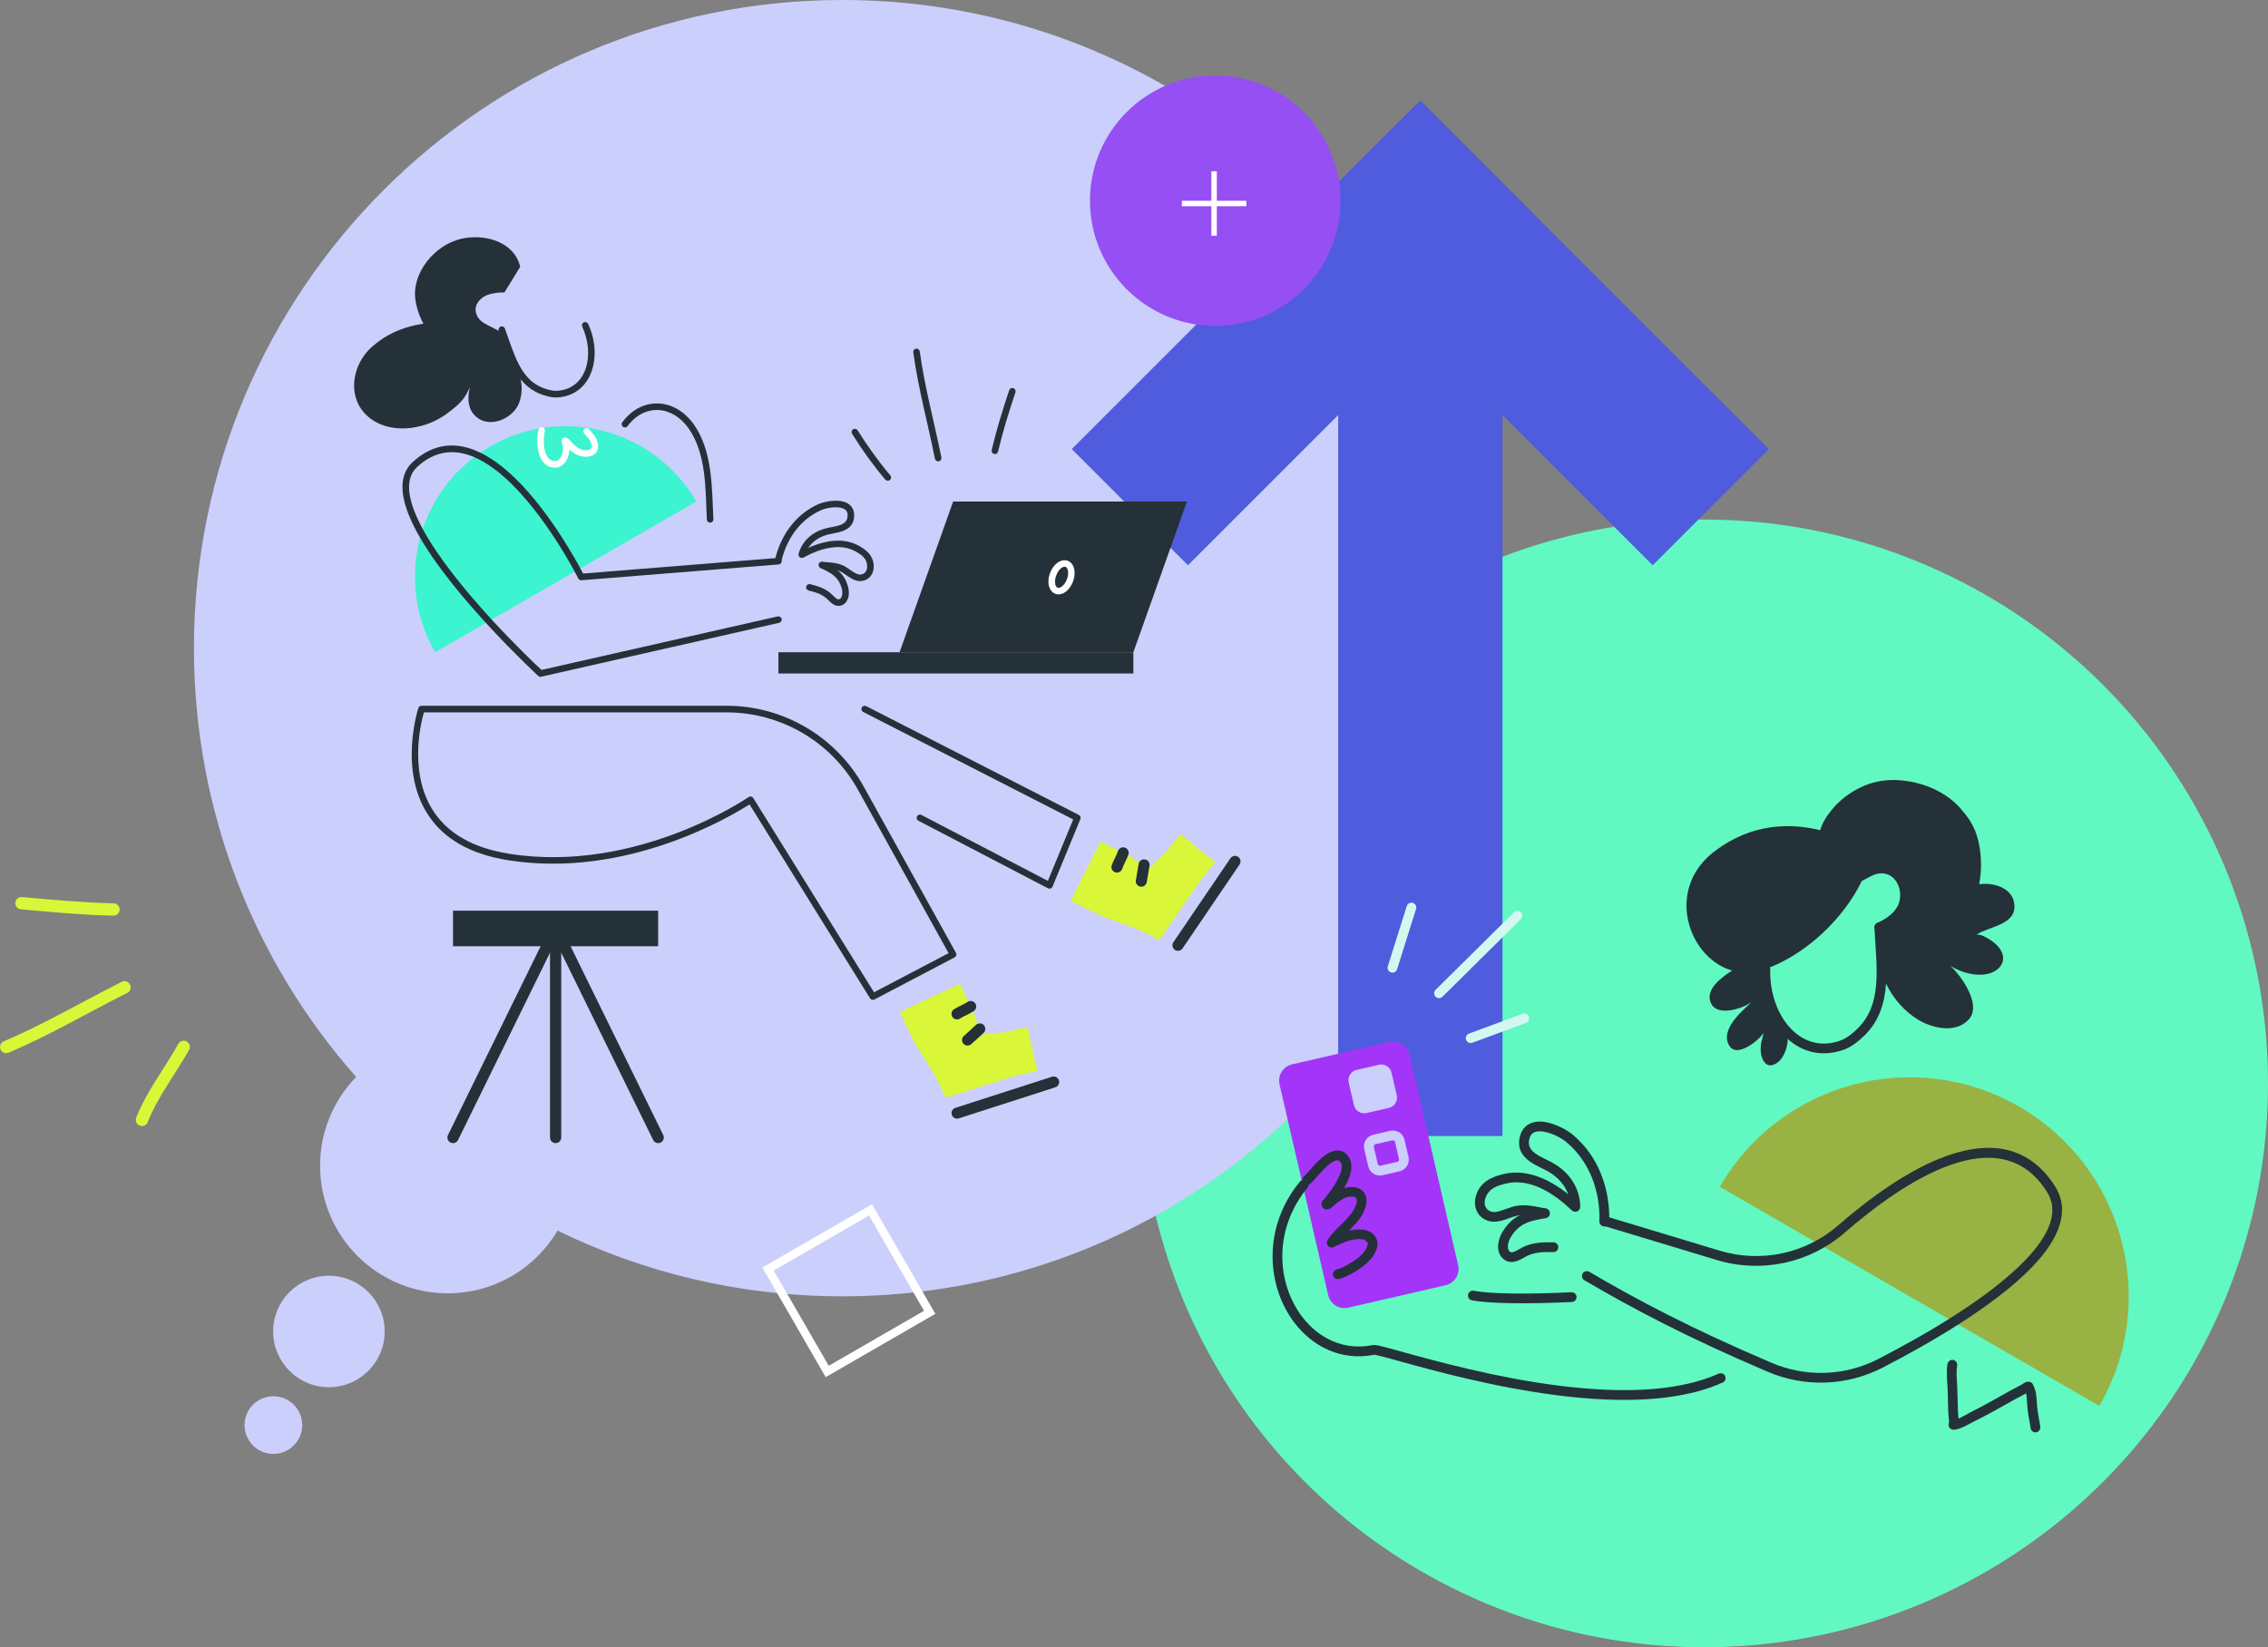
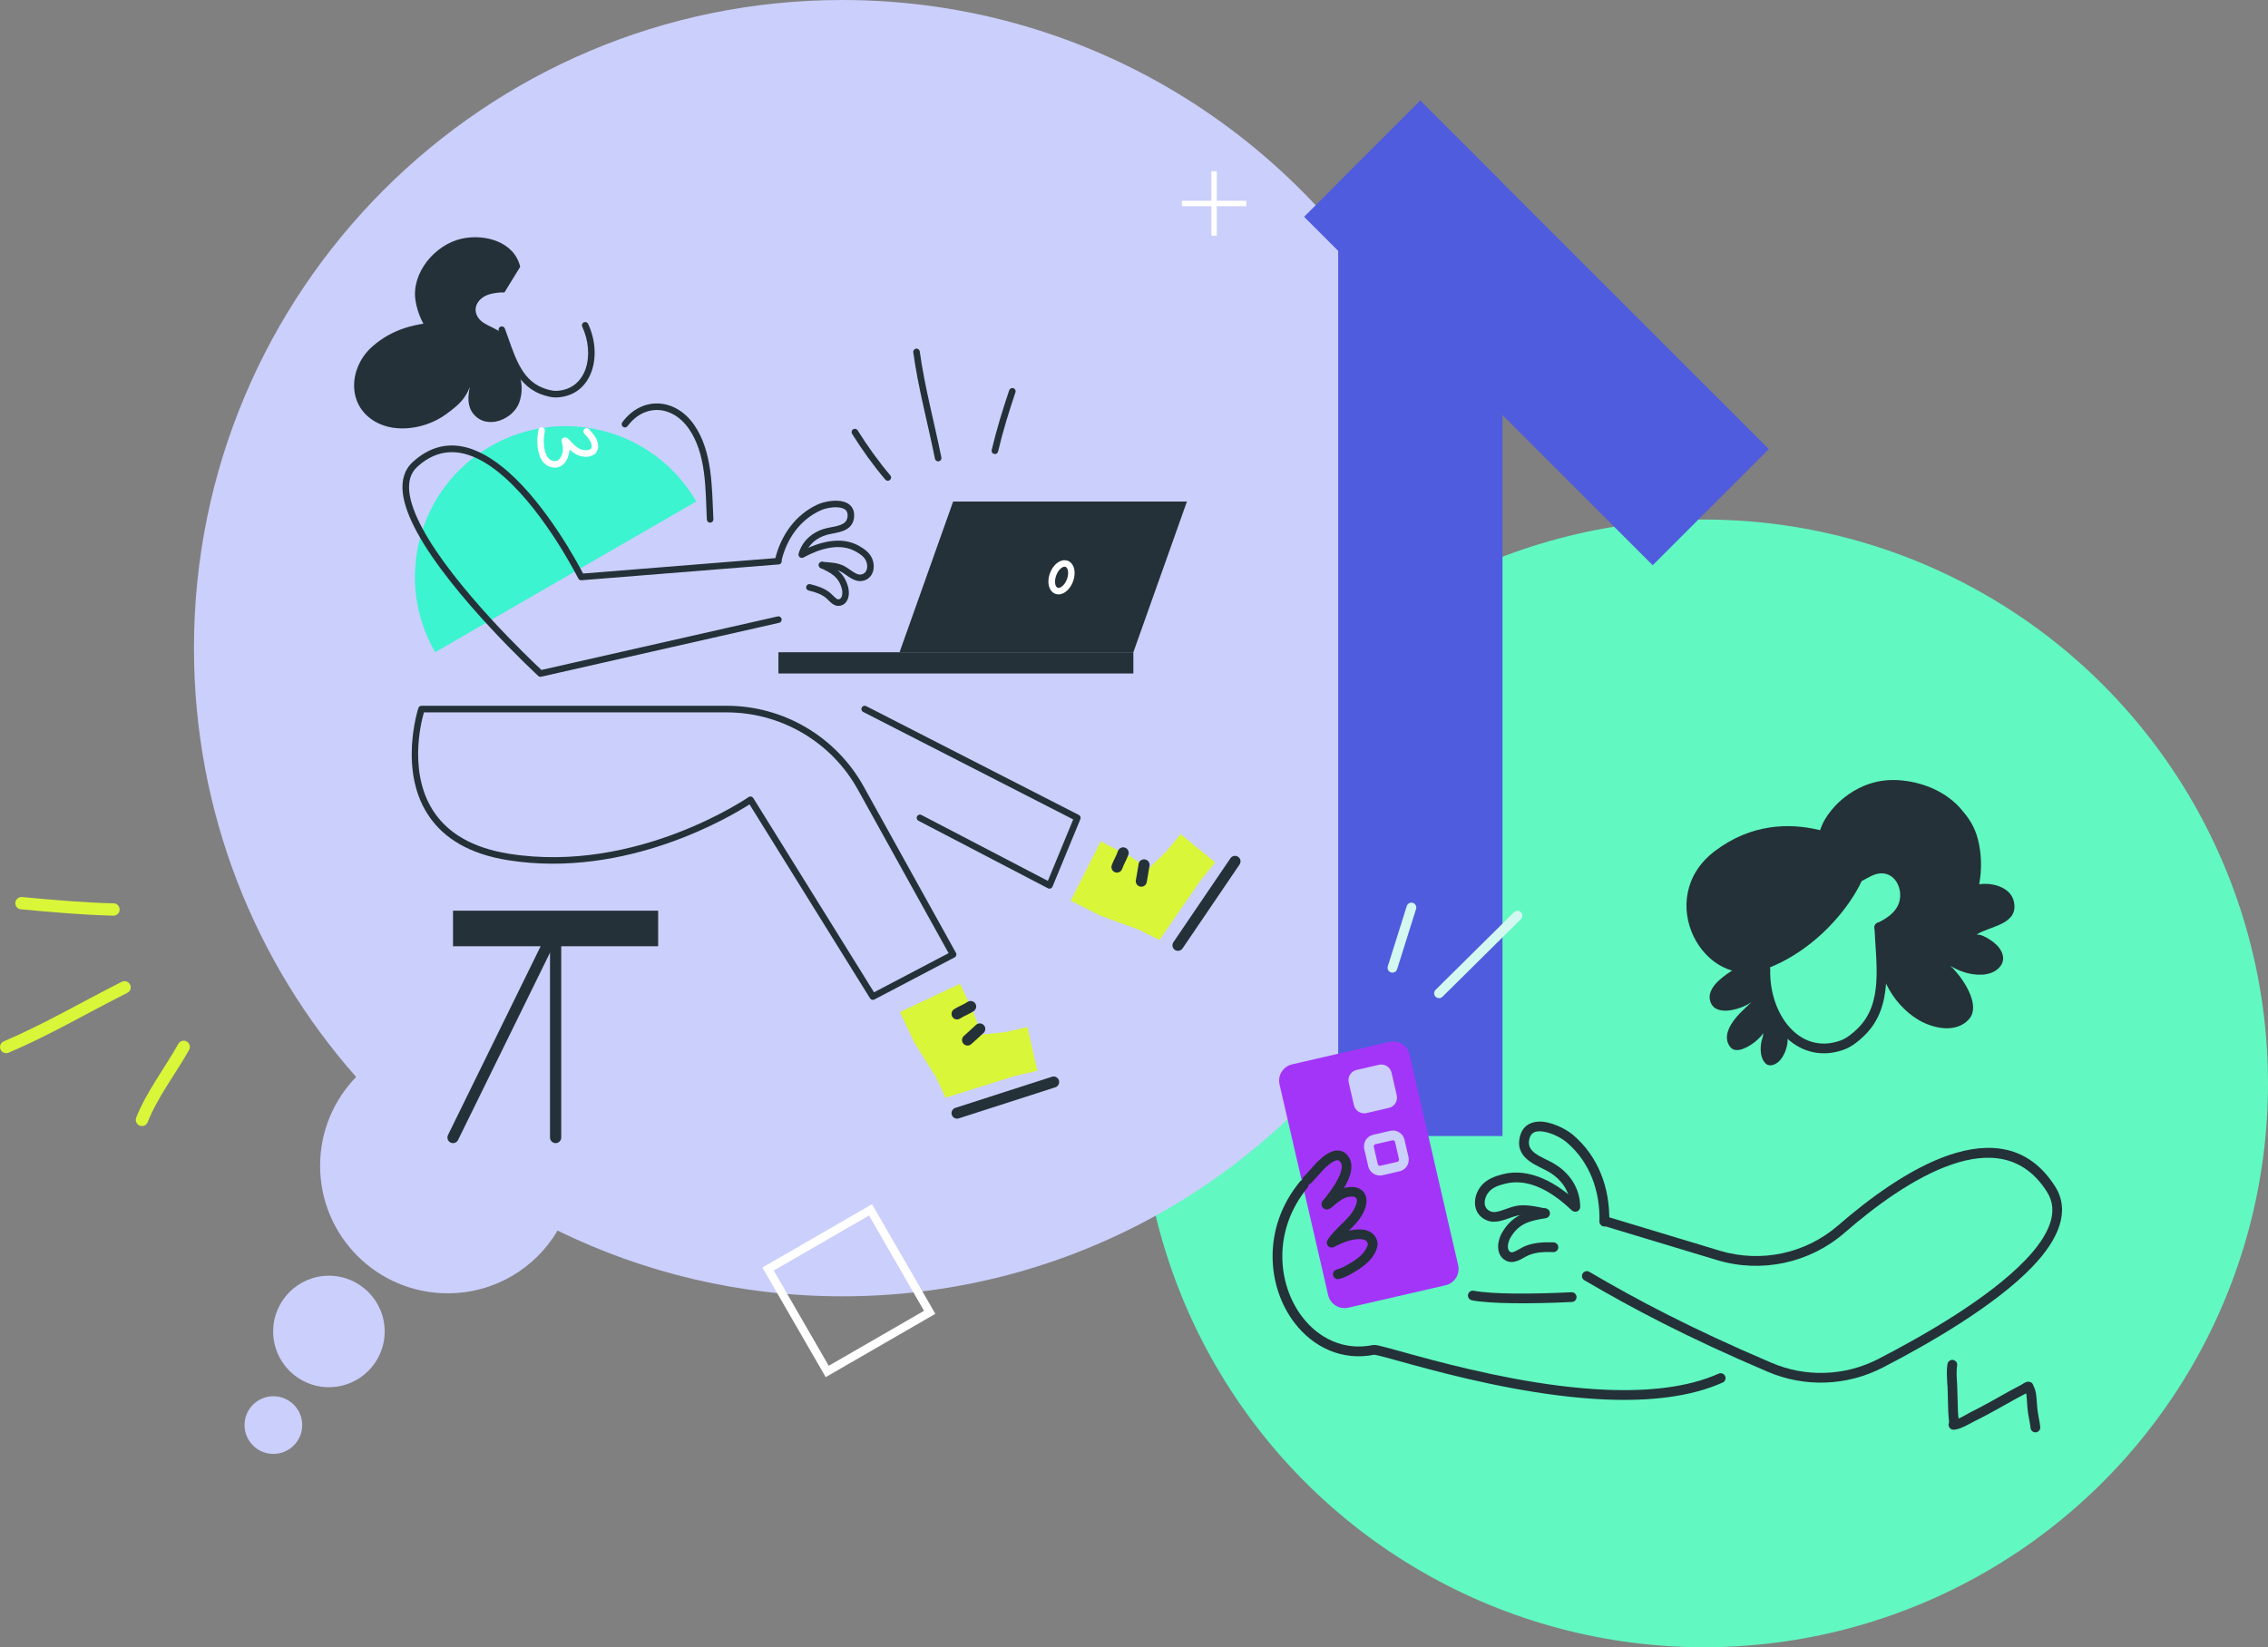
<svg xmlns="http://www.w3.org/2000/svg" id="Ebene_1" width="699.96" height="508.52" viewBox="0 0 699.96 508.52">
  <rect x="0" y="0" width="699.96" height="508.52" fill="#808080" stroke="none" />
  <circle cx="525.89" cy="334.46" r="174.07" fill="#62f8c1" />
  <g>
    <path d="M55.03,322.26c-4.22,7.55-9.8,14.69-12.99,22.76-.39.98.09,2.09,1.07,2.47.98.39,2.09-.09,2.47-1.07,3.13-7.91,8.64-14.9,12.78-22.3.51-.92.19-2.08-.73-2.6-.92-.51-2.08-.19-2.59.73Z" fill="#daf638" />
    <path d="M37.57,303.1c-12.03,6.05-24.04,13.13-36.4,18.37-.97.41-1.42,1.53-1.01,2.5.41.97,1.53,1.42,2.5,1.01,12.44-5.27,24.53-12.39,36.63-18.47.94-.47,1.32-1.62.85-2.56-.47-.94-1.62-1.32-2.56-.85Z" fill="#daf638" />
    <path d="M35.06,278.88c-9.25-.22-19.06-1.1-28.25-1.95-1.05-.1-1.98.68-2.07,1.72-.1,1.05.68,1.98,1.72,2.07,9.27.85,19.18,1.74,28.51,1.96,1.05.03,1.93-.81,1.95-1.86.02-1.05-.81-1.93-1.86-1.95Z" fill="#daf638" />
  </g>
  <g>
    <path d="M259.94,0C149.44,0,59.86,89.58,59.86,200.08c0,50.75,18.89,97.1,50.05,132.39-6.88,7.1-11.12,16.76-11.12,27.41,0,21.75,17.62,39.38,39.38,39.38,14.45,0,27.07-7.75,33.91-19.36,26.52,12.98,56.36,20.29,87.86,20.29,77.84,0,145.29-44.46,178.39-109.34V109.34C405.25,44.44,337.79,0,259.94,0Z" fill="#cbcffb" />
    <circle cx="101.51" cy="411.04" r="17.21" fill="#cbcffb" />
    <circle cx="84.37" cy="439.94" r="8.9" fill="#cbcffb" />
  </g>
  <path d="M235.29,391.3l33.84-19.54,19.54,33.84-33.84,19.54-19.54-33.84ZM268.2,375.25l-29.41,16.98,16.98,29.41,29.41-16.98-16.98-29.41Z" fill="#fff" />
  <g>
    <polygon points="463.7 56.43 463.7 350.7 412.99 350.7 412.99 56.42 438.34 31.08 463.7 56.43" fill="#4f5cdd" />
    <g>
-       <polygon points="474.19 66.93 463.7 77.43 438.34 102.79 412.99 128.14 366.63 174.5 330.77 138.64 402.48 66.93 412.99 56.43 412.99 56.42 438.34 31.08 474.19 66.93" fill="#4f5cdd" />
      <polygon points="545.91 138.64 510.06 174.5 412.99 77.44 402.48 66.93 412.99 56.43 412.99 56.42 438.34 31.08 545.91 138.64" fill="#4f5cdd" />
    </g>
  </g>
  <g>
    <path d="M435.02,325.53c-.31-1.34-1.13-2.49-2.3-3.22-1.16-.73-2.57-.96-3.9-.66-7.71,1.78-22.35,5.15-30.05,6.93-1.34.31-2.49,1.13-3.22,2.3-.73,1.16-.96,2.57-.65,3.9,3.15,13.67,11.84,51.37,15,65.04.31,1.34,1.13,2.49,2.3,3.22,1.16.73,2.56.96,3.9.66,7.7-1.78,22.34-5.15,30.05-6.93,1.33-.31,2.49-1.13,3.22-2.3.73-1.16.96-2.57.65-3.9-3.15-13.67-11.84-51.37-15-65.04Z" fill="#a335f9" />
    <path d="M429.46,331.14c-.19-.84-.71-1.57-1.44-2.02-.73-.46-1.61-.6-2.45-.41-2.09.48-4.81,1.11-6.89,1.59-.84.19-1.57.71-2.02,1.44-.46.73-.6,1.61-.41,2.45.49,2.11,1.12,4.88,1.61,6.99.19.84.71,1.57,1.44,2.02.73.46,1.61.6,2.45.41,2.08-.48,4.8-1.11,6.89-1.59.84-.19,1.57-.71,2.02-1.44.46-.73.6-1.61.41-2.45-.49-2.11-1.12-4.88-1.61-6.99Z" fill="#cbcffb" />
    <path d="M421.04,354.72c.37,1.58.86,3.74,1.23,5.33.22.96.8,1.77,1.63,2.29.84.52,1.83.68,2.79.47,1.56-.37,3.68-.85,5.24-1.22.96-.21,1.78-.8,2.3-1.63.52-.83.68-1.83.46-2.79-.37-1.58-.86-3.73-1.23-5.31-.21-.96-.8-1.78-1.63-2.3-.83-.51-1.83-.68-2.79-.46-1.56.37-3.68.85-5.24,1.22-.96.21-1.78.8-2.3,1.63-.51.83-.68,1.83-.46,2.77ZM424.06,353.54c.09-.14.25-.25.41-.3,1.57-.35,3.68-.85,5.26-1.2.17-.05.35-.01.51.08.14.09.25.24.3.41l1.23,5.33c.04.17,0,.35-.09.5-.09.15-.24.26-.41.3-1.56.37-3.68.85-5.25,1.22-.17.04-.34.01-.5-.08-.15-.09-.26-.25-.3-.41-.37-1.58-.86-3.74-1.23-5.33-.05-.18-.01-.35.08-.51Z" fill="#cbcffb" />
-     <path d="M530.79,366.39c18.67-32.34,60.03-43.42,92.37-24.75,32.34,18.67,43.42,60.03,24.75,92.37l-117.12-67.62Z" fill="#98b244" />
-     <path d="M453.36,319.08l16.54-6.11c.78-.29,1.65.11,1.94.89.29.78-.11,1.65-.89,1.94l-16.54,6.11c-.78.29-1.65-.11-1.94-.89-.29-.78.11-1.65.89-1.94Z" fill="#d3f8f1" />
+     <path d="M530.79,366.39l-117.12-67.62Z" fill="#98b244" />
    <path d="M443.06,305.57l24.21-23.96c.59-.59,1.55-.58,2.13.01.59.59.58,1.55-.01,2.13l-24.21,23.96c-.59.58-1.55.58-2.13-.01-.58-.59-.58-1.55.01-2.13Z" fill="#d3f8f1" />
    <path d="M428.31,298.31l5.85-18.59c.25-.79,1.09-1.24,1.89-.99.8.25,1.23,1.1.98,1.89l-5.85,18.59c-.25.79-1.09,1.24-1.89.99-.79-.25-1.23-1.1-.99-1.89Z" fill="#d3f8f1" />
    <path d="M546.34,299.24c-.41,13.57,8.84,26.44,21.48,22.06,2.11-.73,4.01-2.31,5.61-3.9,3.85-3.84,5.23-8.61,5.62-13.78.41-5.48-.27-11.41-.55-17.27-.04-.83.6-1.54,1.43-1.58.83-.04,1.54.6,1.58,1.43.28,5.99.97,12.04.55,17.64-.44,5.91-2.1,11.31-6.5,15.69-1.91,1.9-4.22,3.74-6.75,4.61-14.66,5.07-25.96-9.26-25.48-25,.03-.83.72-1.49,1.55-1.46.83.03,1.49.72,1.46,1.55Z" fill="#243138" />
    <path d="M579.37,284.94c2.66-1.26,5.49-3.05,6.59-5.9,1.54-3.99-.66-9.5-5.36-9.43-2.17.03-3.95,1.33-5.81,2.27-.74.38-1.65.08-2.03-.66-.38-.74-.08-1.65.66-2.02,2.27-1.15,4.49-2.56,7.13-2.6,6.86-.1,10.46,7.7,8.22,13.53-1.37,3.57-4.78,5.96-8.11,7.54-.75.36-1.65.04-2.01-.72-.36-.75-.04-1.65.72-2.01Z" fill="#243138" />
    <path d="M576.37,262.58c2.6,6.08-10.39,28.86-31.54,36.61-19.07,6.98-34.83-21.9-15.58-36.46,22.74-17.2,47.12-.16,47.12-.16Z" fill="#243138" />
    <path d="M561.29,263.56l11.04,7.81c.14-.06.27-.13.41-.18.84-.38,1.7-.67,2.57-.93.94-.27,1.92-.5,2.91-.67,5.24-.94,10.97,2.2,9.16,8.44-.72,2.47-3.77,5.28-5.88,8.16-.01,0,0,.01,0,.01-.39.51-.73,1.02-1.03,1.52-1.12,1.91-1.59,3.83-.46,5.68.4.68,1.04,1.36,1.94,2.02.04.02.06.05.09.07,5.24,3.74,12.41-.01,16.8-3.25,6.52-4.78,10.58-11.79,11.99-19.28.87-4.61.74-9.4-.43-13.98-.83-3.24-2.49-6.14-4.71-8.62,0,0-5.84-8.44-19.47-9.49-13.64-1.05-21.17,9.49-21.17,9.49-1.49,1.78-2.63,3.79-3.32,5.96-.7,2.24-.9,4.66-.45,7.24Z" fill="#243138" />
    <path d="M490.52,392.64c14.34,8.44,31.22,17.41,56.11,28.03,10.63,4.59,22.76,4.18,33.04-1.13,14.29-7.37,34.17-18.82,45.41-30.55,3.61-3.77,6.32-7.54,7.58-11.23,1.17-3.41,1.04-6.73-.91-9.81-7.25-11.49-18.14-12.32-29.38-8.46-11.75,4.03-23.89,13.08-33.06,21.06-10.81,9.4-25.69,12.59-39.4,8.45-16.17-4.88-35.12-10.61-35.12-10.61-.8-.24-1.25-1.08-1.01-1.88.24-.8,1.08-1.25,1.88-1.01,0,0,18.95,5.72,35.12,10.61,12.72,3.84,26.52.88,36.55-7.84,9.44-8.21,21.96-17.49,34.06-21.64,12.61-4.33,24.77-3.19,32.9,9.7,4.74,7.52,1.1,16.24-7.05,24.73-11.45,11.94-31.66,23.64-46.21,31.14-11.09,5.72-24.16,6.17-35.61,1.22-25.05-10.68-42.02-19.71-56.45-28.2-.72-.42-.96-1.35-.53-2.06.42-.72,1.35-.96,2.06-.53Z" fill="#243138" />
    <path d="M493.63,377.08c.24-9.25-2.91-18.39-10.22-24.51-1.54-1.28-4.41-2.81-7.04-3.22-1.29-.2-2.52-.16-3.39.53-.54.43-.89,1.12-1.06,2.09-.35,1.94.62,3.16,1.93,4.11,1.74,1.26,4.02,2.11,5.71,3.11,4.87,2.88,8.08,7.61,8.13,13.37,0,.83-.66,1.51-1.49,1.52-.83,0-1.51-.66-1.52-1.49-.04-4.66-2.7-8.46-6.65-10.8-1.76-1.04-4.13-1.95-5.94-3.27-2.24-1.62-3.72-3.77-3.13-7.08.33-1.84,1.12-3.09,2.15-3.91,1.03-.82,2.32-1.23,3.75-1.28,3.62-.14,8.24,2.13,10.49,4.01,8.03,6.72,11.57,16.73,11.3,26.9-.02.83-.72,1.49-1.55,1.47-.83-.02-1.49-.72-1.47-1.55Z" fill="#243138" />
    <path d="M484.76,373.35c-5.33-5.04-12.75-9.88-20.28-7.91-1.85.48-3.71,1.03-4.99,2.53-1.62,1.9-2.01,5.07.64,6.04.97.36,2.11.06,3.25-.3,1.52-.47,3.04-1.12,4.33-1.39,3.07-.64,6.19.15,9.21.73.82.16,1.35.95,1.2,1.76-.16.82-.95,1.35-1.76,1.2-2.64-.5-5.35-1.3-8.03-.74-1.48.31-3.27,1.16-5.02,1.59-1.49.37-2.94.44-4.21-.03-4.8-1.77-4.82-7.39-1.9-10.82,1.69-1.99,4.08-2.86,6.52-3.5,8.53-2.23,17.07,2.93,23.11,8.64.6.57.63,1.53.06,2.13-.57.6-1.53.63-2.13.06Z" fill="#243138" />
    <path d="M477.11,376.05c-4.77.82-8.27,1.45-10.95,6.05-.42.73-.78,1.75-.79,2.72,0,.67.14,1.34.79,1.69.47.26,1-.02,1.53-.26.99-.45,1.95-1.1,2.72-1.44,2.86-1.26,5.98-1.37,9.06-1.28.83.03,1.49.72,1.46,1.55-.02.83-.72,1.49-1.55,1.46-2.64-.08-5.31-.05-7.76,1.03-.95.42-2.18,1.29-3.41,1.71-1.21.42-2.42.46-3.5-.13-1.4-.76-2.09-2.01-2.3-3.42-.25-1.75.35-3.79,1.14-5.16,3.22-5.53,7.3-6.51,13.04-7.5.82-.14,1.6.41,1.74,1.23.14.82-.41,1.6-1.23,1.74Z" fill="#243138" />
    <path d="M580.77,289.39c-3.08,9.56,3.08,20.59,11.39,25.51,4.45,2.62,11.58,4.19,15.53-.28,3.53-3.99-1.23-11.38-3.82-14.39-.71-.82-1.73-2.1-2.81-2.5-.38-.14.7.39,1.06.58.39.21.78.42,1.18.62,1.04.52,1.71.82,2.85,1.19,3.2,1.03,7.83,1.4,10.53-1.08,2.88-2.64,1.3-6.02-1.34-8.09-.95-.75-2.02-1.41-3.11-1.93-.53-.24-.85-.35-1.39-.46-.23-.05-.92.04-.72-.1,3.97-2.61,13.14-3.02,11.37-10.29-.92-3.79-5.41-5.35-8.84-5.32-3.33.03-6.66,1.25-9.78,2.31-3.3,1.13-6.78,2.21-9.68,4.21l-12.4,10.03Z" fill="#243138" />
    <path d="M542.1,296.75c-4.22.62-8.39,3.04-11.52,5.86-1.64,1.48-3.32,3.63-2.87,6,1.09,5.68,9.59,3,12.65.88.42-.29-.72.72-1.08,1.08-.95.93-1.34,1.25-2.26,2.19-2.38,2.45-5.74,6.88-3.08,10.4,1.89,2.48,6.04-.19,7.75-1.58.71-.57,1.34-1.19,1.95-1.85.18-.2.48-.9.52-.62.08.49-.48,2.08-.56,2.54-.38,1.98-.36,4.5.91,6.22,1.19,1.61,2.91,1.09,4.29-.01,1.72-1.38,2.98-4.72,2.91-6.99-.04-1.22-1.15-2.33-1.8-3.26-.94-1.39-1.6-2.9-2.32-4.41-2.38-4.99-4.11-11.1-3.96-16.68l-1.53.22Z" fill="#243138" />
    <path d="M485.13,401.94c-12.74.62-25.18.58-30.86-.52-.81-.16-1.35-.94-1.19-1.76.16-.82.94-1.36,1.76-1.19,5.55,1.07,17.69,1.07,30.14.46.83-.04,1.54.6,1.58,1.43s-.6,1.54-1.44,1.57Z" fill="#243138" />
    <path d="M424.13,418.22c.17.03,1.01.18,1.79.38,2.93.73,8.38,2.33,15.42,4.18,14.18,3.73,34.78,8.47,54.34,9.27,13.21.54,25.94-.73,35.98-5.24.76-.34,1.1-1.23.76-1.99-.34-.76-1.23-1.09-1.99-.76-9.66,4.33-21.91,5.49-34.62,4.98-19.33-.79-39.68-5.49-53.69-9.17-8.09-2.13-14.09-3.92-16.61-4.47-.94-.2-1.57-.21-1.83-.16-8.88,1.82-16.71-2.06-21.78-8.7-7.77-10.17-9.16-26.76,1.63-39.88.53-.64.44-1.59-.2-2.12-.64-.53-1.6-.44-2.12.21-11.8,14.35-10.19,32.5-1.7,43.62,5.74,7.51,14.6,11.85,24.64,9.85Z" fill="#243138" />
    <path d="M601.03,427.55c.15,2.76.12,5.54.25,8.31.04.9.13,1.78.21,2.68.04.34.04.4.02.61-.07.19-.14.45-.15.57-.01.38.09.71.28.98.21.3.6.76,1.54.67,2.03-.2,4.77-1.91,6.07-2.55,4.38-2.16,8.42-4.49,12.49-6.77,1.15-.64,2.4-1.25,3.55-1.9.21.74.21,1.51.27,2.27.09,1.23.15,2.47.33,3.7.22,1.57.63,3.14.78,4.71.09.83.84,1.43,1.65,1.35.84-.09,1.43-.83,1.35-1.65-.17-1.62-.57-3.21-.79-4.83-.18-1.17-.21-2.35-.32-3.52-.12-1.39-.18-2.79-.9-4.16,0-.01,0-.02-.01-.04-.13-.37-.35-.91-.65-1.11-.26-.18-.64-.35-1.23-.31-.22.02-.59.13-.98.34-.33.18-.87.54-.96.6-1.16.65-2.41,1.26-3.58,1.91-4.03,2.26-8.03,4.56-12.35,6.7-.78.39-2.13,1.28-3.45,1.82-.07-.73-.15-1.48-.18-2.21-.13-2.79-.11-5.56-.25-8.35-.11-1.94-.32-3.86.01-5.8.13-.82-.43-1.59-1.24-1.74-.81-.14-1.59.41-1.74,1.23-.37,2.16-.15,4.31-.05,6.47Z" fill="#243138" />
    <path d="M414.81,366.72c.72-1.21,1.42-2.6,1.84-3.96.6-1.96.62-3.89-.3-5.43-.68-1.14-1.53-1.73-2.42-2-.87-.26-1.82-.2-2.77.13-2.15.74-4.42,2.98-5.52,4.19-.54.59-2.5,2.94-3.13,3.45-.65.52-.75,1.47-.23,2.12.52.65,1.47.75,2.12.23.69-.56,2.87-3.11,3.47-3.76.74-.81,2.11-2.25,3.56-3.04.57-.32,1.14-.58,1.66-.43.27.08.49.31.69.66.51.85.34,1.92.01,3-.65,2.12-2.11,4.27-3.02,5.55-.57.8-1.19,1.56-1.76,2.37-.18.26-.64.66-.83.94-.24.35-.32.68-.33.93-.02.4.09.75.3,1.04.2.27.52.57,1.11.66.27.04.76.01,1.3-.32.55-.34,1.52-1.25,1.76-1.44,1.17-.88,2.33-1.85,3.81-2.1,1.14-.19,1.99-.17,2.4.37.42.55.25,1.4-.18,2.47-.81,2.01-2.26,3.54-3.76,5.02-1.73,1.71-3.54,3.36-4.85,5.4-.4.62-.25,1.09-.18,1.31.19.58.6,1.07,1.48,1.05.12,0,.29-.02.5-.09.11-.04.51-.26.59-.3.26-.12.53-.24.79-.36.78-.37,1.55-.73,2.37-1.02,1.09-.39,2.75-.85,4.28-.83,1.08.02,2.14.22,2.53,1.25.09.23.04.47-.03.7-.13.44-.37.87-.59,1.25-1.26,2.2-3.89,3.75-6.02,4.96-.94.53-1.9.97-2.94,1.24-.81.21-1.29,1.03-1.08,1.84.21.8,1.03,1.29,1.84,1.08,1.29-.34,2.5-.88,3.66-1.53,2.57-1.45,5.64-3.43,7.16-6.08.76-1.31,1.42-2.99.82-4.53-.72-1.87-2.24-2.79-4.09-3.08-1.44-.23-3.1-.02-4.54.31l.41-.4c1.8-1.77,3.47-3.63,4.44-6.04.94-2.34.7-4.23-.23-5.43-.94-1.22-2.71-1.93-5.29-1.5-.28.05-.55.11-.81.19Z" fill="#243138" />
  </g>
  <g>
-     <circle cx="375.05" cy="61.95" r="38.66" fill="#964ff3" />
    <g>
      <rect x="364.76" y="61.98" width="19.89" height="1.68" fill="#fff" />
      <rect x="373.86" y="52.87" width="1.68" height="19.89" fill="#fff" />
    </g>
  </g>
  <g>
    <path d="M214.89,154.83c-12.85-22.25-41.3-29.88-63.56-17.03-22.25,12.85-29.88,41.3-17.03,63.55l80.58-46.53Z" fill="#3cf4d0" />
    <path d="M302.79,319.4l-2.15-6.43-4.36-9.27-18.54,8.73,4.36,9.27,6.74,10.81,2.99,6.36,21.58-6.77,6.75-1.53-3.06-13.49-6.75,1.53-7.58.8Z" fill="#daf638" />
    <path d="M325.7,335.66l-29.81,9.6c-.89.29-1.86-.2-2.14-1.1-.29-.89.2-1.86,1.1-2.15l29.81-9.6c.89-.29,1.86.2,2.14,1.1.29.9-.2,1.86-1.1,2.15Z" fill="#243138" />
    <path d="M300.52,312.14c-1.34.9-2.89,1.43-4.23,2.3-.79.51-1.85.29-2.36-.51-.51-.79-.28-1.84.5-2.36,1.33-.86,2.87-1.39,4.19-2.27.78-.52,1.84-.31,2.37.47.52.78.31,1.84-.47,2.36Z" fill="#243138" />
    <path d="M303.51,318.91c-1.28,1.13-2.49,2.36-3.8,3.47-.72.6-1.8.51-2.4-.2-.61-.72-.52-1.8.2-2.4,1.29-1.09,2.48-2.3,3.74-3.42.7-.62,1.78-.56,2.41.15.62.71.56,1.79-.15,2.41Z" fill="#243138" />
    <path d="M354.48,268.14l-5.65-3.75-9.14-4.62-9.24,18.28,9.14,4.62,11.96,4.37,6.27,3.17,12.86-18.61,4.38-5.35-10.71-8.76-4.38,5.35-5.48,5.29Z" fill="#daf638" />
    <path d="M382.56,266.88l-17.6,25.91c-.53.78-1.59.98-2.37.45-.78-.53-.98-1.59-.45-2.37l17.6-25.91c.53-.78,1.59-.98,2.37-.45.78.53.98,1.59.45,2.37Z" fill="#243138" />
    <path d="M348.25,263.82c-.5,1.53-1.4,2.9-1.92,4.42-.31.89-1.28,1.36-2.17,1.05-.89-.31-1.36-1.28-1.05-2.17.52-1.5,1.41-2.86,1.91-4.37.3-.89,1.26-1.38,2.16-1.08.89.3,1.38,1.26,1.08,2.15Z" fill="#243138" />
    <path d="M354.76,267.31c-.31,1.68-.51,3.39-.86,5.07-.2.92-1.1,1.51-2.02,1.32-.92-.19-1.51-1.1-1.32-2.02.34-1.65.54-3.34.85-5,.17-.93,1.06-1.54,1.99-1.36.93.17,1.54,1.07,1.36,1.99Z" fill="#243138" />
    <path d="M181.52,100.01c4.55,9.81,1.29,21.92-9.34,22.67-1.83.13-3.79-.41-5.5-1.09-3.96-1.58-6.47-4.55-8.34-8.16-1.78-3.43-2.98-7.44-4.42-11.31-.19-.52.07-1.1.59-1.3.52-.19,1.1.07,1.3.59,1.41,3.78,2.58,7.72,4.32,11.08,1.65,3.17,3.81,5.82,7.3,7.21,1.44.57,3.08,1.06,4.61.95,9.2-.65,11.59-11.31,7.65-19.8-.23-.51-.01-1.11.49-1.34.51-.23,1.11-.01,1.34.49Z" fill="#243138" />
    <rect x="139.81" y="281.14" width="63.31" height="10.98" fill="#243138" />
    <path d="M173.21,292.12v59.05c0,.96-.78,1.73-1.73,1.73-.96,0-1.73-.78-1.73-1.73v-59.05c0-.96.78-1.73,1.73-1.73.96,0,1.73.78,1.73,1.73Z" fill="#243138" />
-     <path d="M173.03,285.87l31.66,64.53c.42.86.07,1.9-.79,2.32-.86.42-1.9.07-2.32-.79l-31.66-64.53c-.42-.86-.07-1.9.79-2.32.86-.42,1.9-.07,2.32.79Z" fill="#243138" />
    <path d="M173.03,287.4l-31.66,64.53c-.42.86-1.46,1.21-2.32.79-.86-.42-1.21-1.46-.79-2.32l31.66-64.53c.42-.86,1.46-1.21,2.32-.79.86.42,1.21,1.46.79,2.32Z" fill="#243138" />
    <path d="M295.03,294.16s-16.2-29.23-28.49-51.37c-8.54-15.38-24.72-24.91-42.3-24.91h-94.17c-.42,0-.81.28-.95.7,0,0-6.5,19.81,3.64,33.91,4.34,6.08,11.73,11.12,24.06,13.07,36.54,5.8,68.82-13.6,74.5-17.24l37.2,59.88c.28.44.87.61,1.33.36l24.78-13.01c.23-.13.42-.36.49-.61.08-.25.06-.53-.08-.78ZM269.74,306.34l-37.26-59.97c-.15-.23-.38-.4-.66-.47-.25-.04-.55,0-.78.17,0,0-34.4,23.77-73.9,17.5-11.63-1.84-18.64-6.52-22.75-12.24-8.49-11.84-4.58-27.92-3.56-31.41h93.41c16.84,0,32.37,9.13,40.52,23.85l28,50.48-23.02,12.09Z" fill="#243138" />
    <path d="M323.38,271.93l-39-20.34c-.49-.26-1.11-.07-1.36.43-.26.49-.07,1.1.43,1.36l39.98,20.85c.25.13.54.15.81.05.27-.1.48-.3.59-.56l8.6-20.85c.2-.49,0-1.04-.47-1.28l-65.64-33.6c-.5-.25-1.11-.06-1.36.44-.25.5-.06,1.11.44,1.36l64.82,33.18-7.82,18.96Z" fill="#243138" />
    <path d="M155.67,90.28c-1.42-.05-2.82.14-4.21.46-3.58.82-6.35,4.36-3.51,7.82,2.33,2.85,11.46,3.92,8.14,9.54-2.28,3.86-7.87,3.42-11.55,2.56-8.74-2.05-14.99-9.46-16.31-17.92-1.32-8.49,6.01-17.24,14.26-19.06,7.1-1.57,16.22.91,18.06,8.68l-4.87,7.92Z" fill="#243138" />
    <path d="M136.55,99.34c-8.27.46-15.3,2.08-21.62,7.62-7.16,6.27-8.19,18.02.9,23.23,6.57,3.76,15.86,2.03,21.76-2.26,2.05-1.49,4.17-3.1,5.64-5.14.48-.66.87-1.37,1.24-2.1.17-.35.56-1.42.49-1.05-.54,2.77-.79,5.72,1.12,8.1,4.13,5.16,12.31,1.73,14.16-3.46,2.25-6.32-.96-11.5-3.57-16.93l-20.11-8.01Z" fill="#243138" />
    <path d="M175.73,138.74c.87.79,1.8,1.51,2.93,1.91,1.08.38,2.35.48,3.41.23.83-.2,1.54-.62,1.99-1.26.48-.67.72-1.6.43-2.86-.44-1.9-1.51-2.83-2.67-4.23-.36-.43-.99-.49-1.42-.14-.43.36-.49.99-.13,1.42.95,1.14,1.9,1.85,2.26,3.4.12.53.1.94-.1,1.22-.25.34-.69.48-1.16.53-.63.07-1.33-.02-1.93-.23-1.07-.37-1.89-1.16-2.7-1.93-.27-.25-.66-.8-1.04-1.15-.29-.27-.59-.46-.85-.55-.41-.13-.7-.04-.9.07-.23.13-.41.32-.5.61-.05.16-.08.39-.02.68.05.24.27.66.29.89.07.58.14,1.18.09,1.76-.06.71-.33,1.56-.79,2.23-.37.55-.88.99-1.55,1-1.47.02-2.34-.9-2.85-2.12-.93-2.21-.78-5.33-.36-7.07.13-.54-.2-1.09-.74-1.22-.54-.13-1.09.2-1.22.74-.5,2.04-.63,5.72.46,8.33.83,1.99,2.33,3.39,4.74,3.36,1.1-.01,2.03-.52,2.74-1.31.93-1.02,1.48-2.54,1.59-3.76.02-.19.02-.38.03-.57Z" fill="#fff" />
    <path d="M179.94,177.04c-1.8-3.47-11.23-20.93-23.09-31.38-9.14-8.05-19.7-11.94-29.46-3.03-2.6,2.37-3.5,5.62-3.09,9.45.39,3.58,1.96,7.71,4.31,12.06,10.68,19.79,37.51,44.53,37.51,44.53.24.23.58.32.91.24l73.43-16.64c.54-.12.89-.66.76-1.21-.12-.54-.66-.89-1.21-.76l-72.91,16.52c-3.31-3.09-26.91-25.47-36.71-43.64-2.2-4.09-3.71-7.95-4.07-11.31-.34-3.12.32-5.8,2.44-7.74,8.87-8.1,18.44-4.27,26.76,3.06,12.96,11.42,22.94,31.38,22.94,31.38.18.37.57.59.98.56l60.89-4.88c.56-.04.97-.53.93-1.09-.04-.56-.53-.97-1.09-.93l-60.22,4.83Z" fill="#243138" />
    <rect x="240.24" y="201.36" width="109.54" height="6.55" fill="#243138" />
    <path d="M366.31,154.84h-72.15s-16.54,46.53-16.54,46.53h72.16s16.53-46.53,16.53-46.53Z" fill="#243138" />
    <path d="M239.26,172.45c1.77-7.2,6.19-13.56,13.13-16.73,1.94-.89,5.61-1.59,8.12-.8.98.31,1.8.83,2.35,1.6.55.76.86,1.78.74,3.11-.22,2.4-1.66,3.61-3.52,4.31-1.53.57-3.37.76-4.82,1.15-3.27.89-5.91,3.08-6.85,6.4-.15.54-.71.85-1.25.7-.54-.15-.85-.71-.7-1.25,1.14-4.02,4.3-6.71,8.26-7.79,1.39-.38,3.17-.54,4.64-1.09,1.14-.43,2.08-1.12,2.22-2.6.07-.74-.06-1.32-.36-1.74-.49-.68-1.38-.96-2.35-1.07-1.95-.22-4.29.3-5.64.92-6.37,2.91-10.38,8.77-12.01,15.38-.13.54-.68.87-1.22.74-.54-.13-.87-.68-.74-1.22Z" fill="#243138" />
    <path d="M247.3,170.18c5.34-2.85,12.33-4.83,17.89-1.62,1.58.91,3.09,1.98,3.89,3.69,1.37,2.94.3,6.83-3.36,7.14-.97.08-1.96-.25-2.92-.79-1.15-.64-2.25-1.59-3.24-2.09-1.8-.92-3.88-.89-5.85-1.04-.56-.04-.97-.53-.93-1.09.04-.56.53-.97,1.09-.93,2.23.18,4.57.22,6.61,1.26.85.44,1.8,1.19,2.78,1.81.75.48,1.52.92,2.29.85,2.13-.18,2.5-2.56,1.7-4.27-.62-1.33-1.84-2.09-3.07-2.8-4.96-2.86-11.17-.89-15.93,1.66-.49.26-1.1.08-1.37-.42-.26-.49-.08-1.1.42-1.37Z" fill="#243138" />
    <path d="M254.07,173.52c3.83,1.8,6.5,3.27,7.7,7.76.29,1.1.32,2.63-.19,3.8-.4.93-1.12,1.65-2.22,1.91-.85.2-1.67-.05-2.42-.57-.78-.54-1.48-1.39-2.07-1.87-1.53-1.24-3.42-1.79-5.31-2.25-.54-.13-.88-.68-.74-1.22.13-.54.68-.87,1.22-.74,2.18.53,4.34,1.21,6.11,2.64.48.39,1.03,1.03,1.64,1.54.35.29.7.6,1.11.5.56-.13.82-.6.95-1.11.18-.7.13-1.51-.03-2.12-1.01-3.79-3.37-4.93-6.6-6.45-.51-.24-.72-.84-.49-1.34.24-.51.84-.72,1.34-.49Z" fill="#243138" />
    <path d="M192.07,130.35c3.07-4.13,7.17-5.98,11.21-5.79,4.02.19,8.01,2.41,10.9,6.53,5.75,8.21,5.52,19.53,5.99,29.2.03.56-.4,1.03-.96,1.06-.56.03-1.03-.4-1.06-.96-.45-9.31-.09-20.24-5.63-28.14-2.49-3.54-5.89-5.51-9.35-5.67-3.43-.16-6.88,1.46-9.49,4.97-.33.45-.97.54-1.41.21-.45-.33-.54-.97-.21-1.41Z" fill="#243138" />
    <path d="M273.23,148.07c-3.69-4.36-7.23-9.28-10.26-14.15-.29-.47-.15-1.1.33-1.39.47-.29,1.1-.15,1.39.32,2.98,4.79,6.45,9.62,10.08,13.91.36.43.31,1.06-.12,1.42-.43.36-1.06.31-1.42-.12Z" fill="#243138" />
    <path d="M288.55,141.63c-2.2-10.95-5.17-21.77-6.69-32.86-.08-.55.31-1.06.86-1.14.55-.08,1.06.31,1.14.86,1.52,11.05,4.48,21.82,6.67,32.73.11.55-.25,1.08-.79,1.19-.55.11-1.08-.25-1.19-.79Z" fill="#243138" />
    <path d="M306.06,138.94c1.46-6.22,3.38-12.42,5.41-18.47.18-.53.75-.81,1.28-.64.53.18.82.75.64,1.28-2.01,6-3.92,12.13-5.36,18.29-.13.54-.67.88-1.22.75-.54-.13-.88-.67-.75-1.21Z" fill="#243138" />
    <path d="M331.36,175.1c-.34-.97-.97-1.67-1.8-1.99-.85-.32-1.78-.21-2.69.3-1.1.59-2.18,1.84-2.8,3.47s-.64,3.26-.21,4.45c.34.97,1,1.67,1.82,1.99.83.32,1.78.21,2.67-.28,1.1-.61,2.18-1.84,2.8-3.5.61-1.63.64-3.26.21-4.45ZM329.27,178.85c-.36.95-.91,1.72-1.55,2.2-.45.34-.89.55-1.31.38-.42-.15-.64-.61-.74-1.16-.15-.76-.04-1.72.32-2.67.36-.95.91-1.74,1.53-2.22.44-.32.91-.53,1.33-.38.42.17.61.64.74,1.17.15.78.04,1.74-.32,2.69Z" fill="#fff" />
  </g>
</svg>